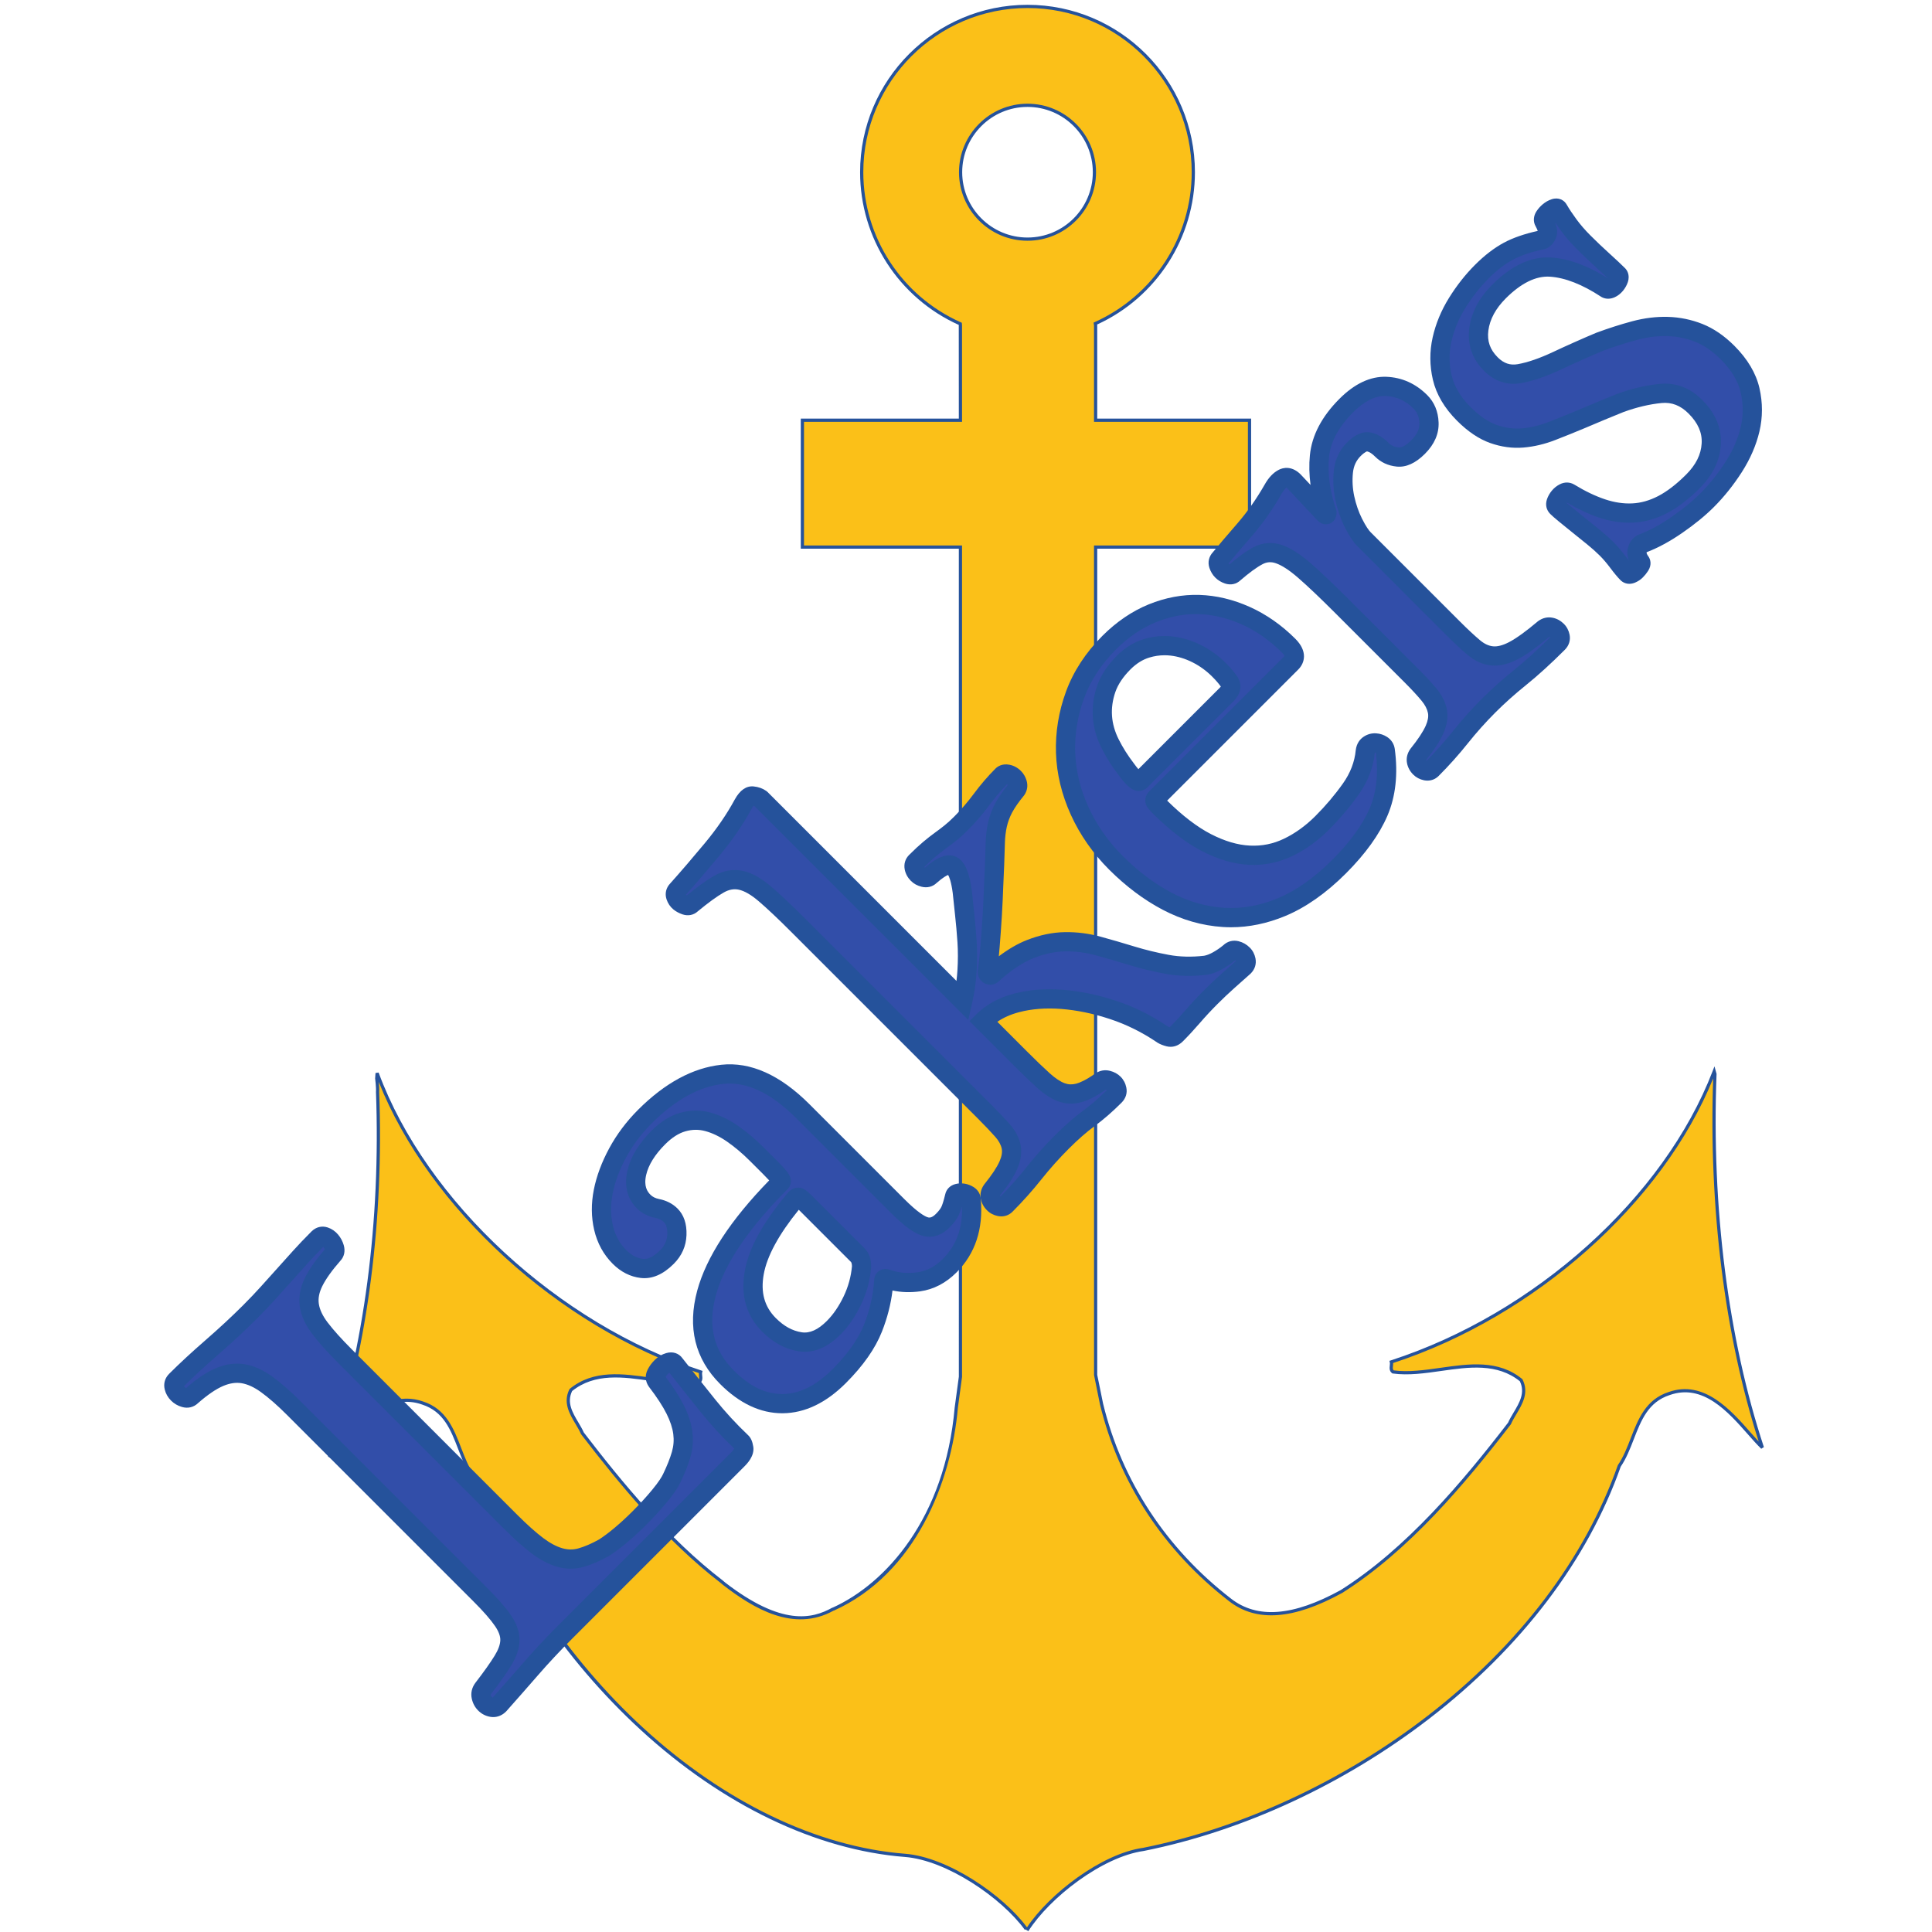
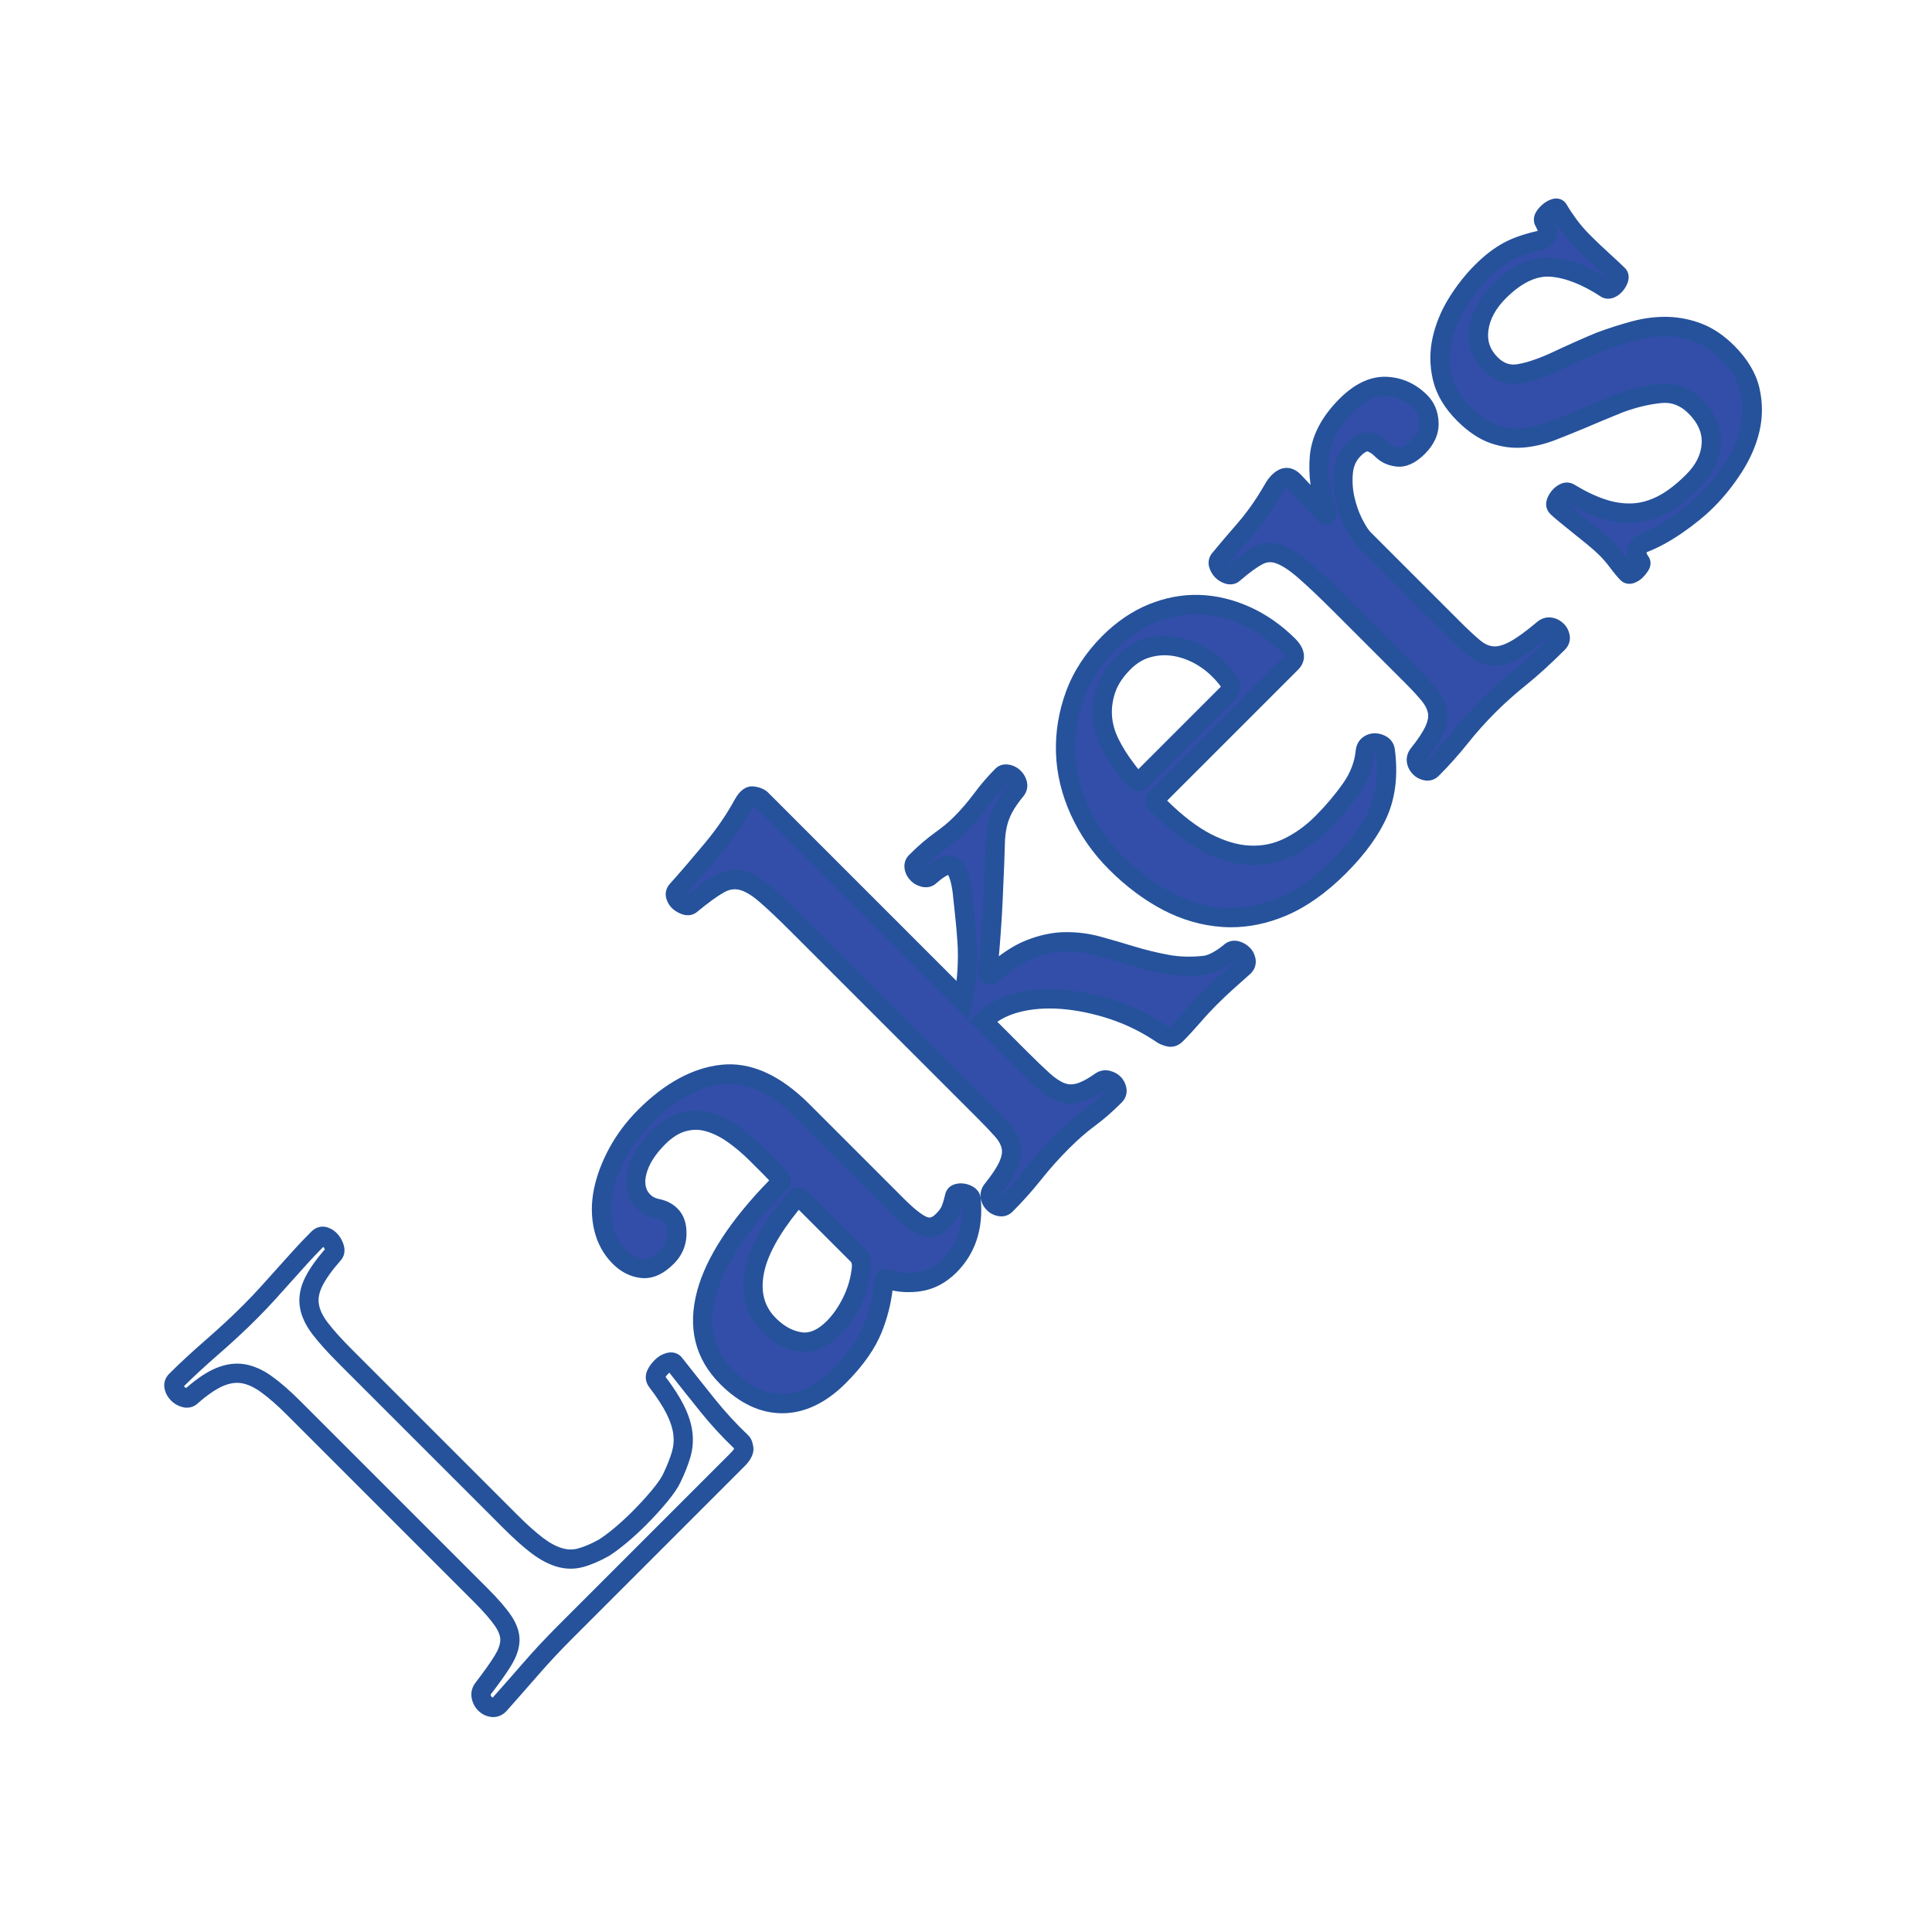
<svg xmlns="http://www.w3.org/2000/svg" width="200px" height="200px" viewBox="0 0 200 200" version="1.1">
  <title>lake-superior-st</title>
  <desc>Created with Sketch.</desc>
  <g id="lake-superior-st" stroke="none" stroke-width="1" fill="none" fill-rule="evenodd">
    <g id="lake-superior-st_BGL">
      <g id="lake-superior-st" transform="translate(17, 0)">
        <g id="g10" transform="translate(82.946, 100.046) scale(-1, 1) rotate(-180) translate(-82.946, -100.046) translate(0, 0.179)" fill-rule="nonzero">
          <g id="g12">
-             <path d="M82.44,182.085 C82.44,178.259 85.541,175.158 89.368,175.158 C93.193,175.158 96.294,178.259 96.294,182.085 C96.294,185.91 93.193,189.011 89.368,189.011 C85.541,189.011 82.44,185.91 82.44,182.085 Z M89.228,0.23 C86.776,3.616 81.014,7.511 76.68,7.847 C57.099,9.373 38.606,28.101 31.916,47.166 C30.199,49.667 30.205,53.543 26.763,54.668 C22.374,56.227 19.265,51.151 17.108,49.089 C20.918,60.535 22.578,73.622 22.086,86.884 C22.122,87.355 22,88.275 22,88.275 L22.038,88.825 C27.278,74.592 41.606,62.436 55.532,57.887 C55.445,57.544 55.702,57.112 55.358,56.855 C51.051,56.261 45.889,59.112 42.094,56.019 C41.23,54.298 42.691,52.917 43.291,51.538 C47.466,46.098 52.203,40.407 57.719,36.17 L57.962,35.963 C61.181,33.479 65.21,31.097 69.231,33.337 L69.279,33.346 C77.242,36.95 81.27,45.908 81.994,54.192 L82.424,57.377 L82.424,143.278 L66.062,143.278 L66.062,156.411 L82.424,156.411 L82.424,166.207 L82.409,166.389 C76.396,169.058 72.203,175.082 72.203,182.085 C72.203,191.564 79.888,199.249 89.368,199.249 C98.847,199.249 106.532,191.564 106.532,182.085 C106.532,175.107 102.367,169.102 96.39,166.418 L96.419,166.207 L96.419,156.411 L112.35,156.411 L112.35,143.278 L96.419,143.278 L96.419,57.593 L97.03,54.57 C98.951,46.663 103.412,39.654 110.327,34.298 C113.857,31.543 118.42,33.265 121.865,35.161 C128.668,39.465 134.351,46.183 139.261,52.555 C139.863,53.933 141.328,55.311 140.467,57.033 C136.678,60.133 131.511,57.292 127.205,57.894 C126.86,58.153 127.119,58.583 127.032,58.929 C140.807,63.397 155.071,74.966 160.456,88.996 L160.531,88.724 C160.015,75.462 161.651,61.512 165.439,50.058 C163.288,52.125 160.186,57.206 155.795,55.655 C152.35,54.537 152.35,50.661 150.627,48.164 C143.394,27.668 121.607,12.512 101.37,8.465 C97.064,7.861 91.553,3.621 89.314,0.089 L89.228,0.23 Z" id="path14" fill="#FBC018" />
-             <path d="M89.368,188.845 C85.64,188.845 82.606,185.812 82.606,182.085 C82.606,178.357 85.64,175.324 89.368,175.324 C93.095,175.324 96.128,178.357 96.128,182.085 C96.128,185.812 93.095,188.845 89.368,188.845 Z M89.368,174.992 C85.457,174.992 82.275,178.174 82.275,182.085 C82.275,185.995 85.457,189.177 89.368,189.177 C93.278,189.177 96.46,185.995 96.46,182.085 C96.46,178.174 93.278,174.992 89.368,174.992 Z M25.123,55.126 C25.667,55.126 26.231,55.033 26.819,54.824 C29.185,54.051 29.974,52.008 30.737,50.032 C31.108,49.071 31.491,48.078 32.053,47.26 L32.072,47.222 C35.397,37.747 41.777,28.209 49.576,21.052 C57.967,13.352 67.597,8.722 76.693,8.013 C81.099,7.671 86.854,3.738 89.314,0.393 C91.619,3.855 97.028,8.024 101.347,8.629 C111.57,10.674 122.024,15.521 130.774,22.277 C140.254,29.597 147.065,38.567 150.471,48.219 L150.491,48.258 C151.054,49.075 151.44,50.068 151.813,51.028 C152.579,53.002 153.372,55.043 155.743,55.813 C159.389,57.1 162.175,53.94 164.21,51.632 C164.505,51.297 164.79,50.973 165.061,50.682 C161.547,61.639 159.878,74.936 160.348,88.274 C155.116,75.391 141.908,63.625 127.215,58.814 C127.221,58.712 127.21,58.61 127.2,58.511 C127.177,58.29 127.169,58.152 127.274,58.052 C128.815,57.846 130.511,58.087 132.149,58.321 C135.081,58.739 138.114,59.172 140.572,57.161 L140.615,57.107 C141.298,55.742 140.597,54.565 139.978,53.527 C139.764,53.168 139.562,52.83 139.413,52.489 L139.393,52.454 C134.635,46.279 128.842,39.379 121.954,35.02 C116.89,32.234 113.057,31.957 110.224,34.167 C103.449,39.415 98.831,46.457 96.869,54.531 L96.256,57.56 L96.253,143.444 L112.184,143.444 L112.184,156.246 L96.253,156.246 L96.253,166.207 L96.208,166.518 L96.322,166.569 C102.423,169.309 106.366,175.399 106.366,182.085 C106.366,191.457 98.741,199.083 89.368,199.083 C79.995,199.083 72.369,191.457 72.369,182.085 C72.369,175.368 76.336,169.267 82.476,166.541 L82.566,166.501 L82.589,166.22 L82.59,156.246 L66.228,156.246 L66.228,143.444 L82.59,143.444 L82.59,57.377 L82.158,54.169 C81.491,46.535 77.775,37.01 69.347,33.195 L69.288,33.179 C65.162,30.899 61.015,33.398 57.86,35.832 L57.611,36.044 C51.951,40.391 47.129,46.265 43.16,51.437 L43.139,51.472 C42.991,51.813 42.79,52.152 42.577,52.51 C41.96,53.55 41.26,54.728 41.946,56.093 L41.989,56.147 C44.45,58.153 47.482,57.715 50.414,57.292 C52.052,57.054 53.747,56.809 55.288,57.013 C55.394,57.113 55.386,57.251 55.364,57.473 C55.353,57.571 55.343,57.671 55.348,57.773 C40.874,62.548 27.395,74.843 22.208,87.918 C22.239,87.603 22.273,87.161 22.251,86.871 C22.741,73.694 21.095,60.858 17.487,49.712 C17.76,50.004 18.047,50.328 18.344,50.664 C20.054,52.595 22.294,55.126 25.123,55.126 Z M89.454,0 L89.174,0.178 C89.179,0.185 89.184,0.194 89.189,0.202 L89.094,0.133 C86.704,3.433 81.012,7.345 76.667,7.682 C67.498,8.397 57.797,13.058 49.352,20.808 C41.404,28.1 35.159,37.435 31.767,47.091 C31.19,47.937 30.802,48.941 30.427,49.912 C29.658,51.904 28.932,53.785 26.712,54.51 C23.272,55.732 20.678,52.8 18.593,50.444 C18.105,49.893 17.645,49.372 17.223,48.969 L16.951,49.142 C20.7,60.405 22.418,73.454 21.92,86.878 C21.955,87.346 21.836,88.245 21.835,88.254 L21.833,88.27 L21.873,88.837 L22.194,88.882 C27.105,75.542 40.836,62.862 55.583,58.045 L55.73,57.997 L55.693,57.847 C55.668,57.75 55.68,57.632 55.693,57.507 C55.719,57.255 55.751,56.941 55.457,56.722 L55.423,56.696 L55.38,56.69 C53.78,56.47 52.044,56.721 50.366,56.963 C47.517,57.375 44.571,57.8 42.227,55.913 C41.649,54.723 42.266,53.685 42.862,52.68 C43.067,52.334 43.279,51.977 43.435,51.623 C47.389,46.472 52.19,40.626 57.82,36.302 L58.07,36.089 C63.927,31.57 67.069,32.322 69.15,33.482 L69.229,33.506 C74.665,35.975 80.824,42.707 81.828,54.207 L82.26,57.4 L82.258,143.113 L65.896,143.113 L65.896,156.577 L82.258,156.577 L82.252,166.278 C76.043,169.076 72.037,175.27 72.037,182.085 C72.037,191.641 79.812,199.415 89.368,199.415 C98.924,199.415 106.698,191.641 106.698,182.085 C106.698,175.31 102.727,169.135 96.571,166.318 L96.583,166.229 L96.584,156.577 L112.516,156.577 L112.516,143.113 L96.584,143.113 L96.584,57.593 L97.193,54.603 C99.135,46.609 103.712,39.631 110.428,34.429 C113.145,32.309 116.86,32.596 121.785,35.306 C128.616,39.628 134.38,46.493 139.117,52.641 C139.274,52.994 139.487,53.352 139.692,53.697 C140.291,54.7 140.909,55.737 140.334,56.927 C137.994,58.819 135.047,58.399 132.196,57.993 C130.517,57.753 128.783,57.506 127.182,57.73 L127.139,57.736 L127.105,57.762 C126.811,57.982 126.844,58.295 126.87,58.546 C126.883,58.671 126.896,58.79 126.871,58.888 L126.833,59.038 L126.98,59.086 C141.887,63.922 155.277,75.966 160.301,89.056 L160.481,89.526 L160.698,88.744 L160.697,88.718 C160.163,74.992 161.902,61.281 165.597,50.11 L165.324,49.939 C164.904,50.342 164.446,50.862 163.961,51.412 C161.879,53.774 159.288,56.713 155.85,55.499 C153.624,54.777 152.895,52.897 152.122,50.908 C151.745,49.937 151.355,48.933 150.777,48.088 C147.346,38.384 140.5,29.368 130.976,22.014 C122.187,15.228 111.684,10.358 101.403,8.302 C97.074,7.695 91.634,3.44 89.454,0 L89.454,0 Z" id="path16" fill="#25529B" />
-             <path d="M13.393,54.163 C12.376,55.18 11.45,55.99 10.614,56.596 C9.78,57.204 8.968,57.571 8.181,57.704 C7.395,57.833 6.576,57.719 5.724,57.358 C4.871,56.999 3.905,56.343 2.824,55.393 C2.628,55.197 2.39,55.138 2.114,55.22 C1.838,55.298 1.602,55.436 1.408,55.632 C1.213,55.826 1.084,56.051 1.019,56.313 C0.955,56.575 1.022,56.801 1.219,56.999 C2.267,58.046 3.509,59.197 4.945,60.445 C6.38,61.695 7.686,62.907 8.862,64.082 C9.548,64.769 10.178,65.43 10.752,66.067 C11.324,66.702 11.882,67.322 12.425,67.926 C12.968,68.53 13.518,69.143 14.076,69.764 C14.635,70.385 15.259,71.039 15.947,71.727 C16.143,71.923 16.364,71.983 16.608,71.903 C16.853,71.821 17.063,71.676 17.242,71.464 C17.419,71.253 17.549,71.009 17.629,70.735 C17.709,70.457 17.668,70.236 17.504,70.073 C16.554,68.992 15.873,68.032 15.463,67.197 C15.054,66.362 14.906,65.559 15.022,64.789 C15.136,64.018 15.505,63.223 16.128,62.404 C16.751,61.585 17.62,60.619 18.734,59.504 L35.841,42.397 C36.891,41.348 37.817,40.519 38.619,39.913 C39.423,39.307 40.191,38.898 40.93,38.685 C41.667,38.471 42.397,38.463 43.116,38.659 C43.836,38.857 44.64,39.199 45.525,39.693 C46.083,40.051 46.672,40.493 47.295,41.019 C47.917,41.542 48.54,42.115 49.163,42.738 C49.95,43.524 50.654,44.295 51.277,45.049 C51.9,45.801 52.324,46.424 52.554,46.917 C52.98,47.801 53.299,48.611 53.513,49.348 C53.726,50.086 53.782,50.831 53.685,51.584 C53.586,52.338 53.324,53.141 52.898,53.993 C52.474,54.845 51.834,55.829 50.981,56.943 C50.817,57.173 50.8,57.418 50.933,57.68 C51.062,57.941 51.243,58.188 51.473,58.418 C51.701,58.647 51.957,58.802 52.235,58.882 C52.512,58.966 52.719,58.909 52.849,58.711 C54.063,57.171 55.198,55.738 56.264,54.413 C57.33,53.085 58.5,51.815 59.775,50.606 C59.874,50.508 59.946,50.302 59.996,49.994 C60.045,49.68 59.823,49.279 59.333,48.788 L41.501,30.957 C40.226,29.682 39.04,28.414 37.945,27.152 C36.848,25.89 35.76,24.653 34.68,23.439 C34.45,23.209 34.196,23.12 33.918,23.169 C33.641,23.218 33.403,23.341 33.206,23.539 C33.01,23.735 32.879,23.98 32.812,24.275 C32.747,24.568 32.812,24.847 33.008,25.111 C33.894,26.257 34.574,27.215 35.049,27.987 C35.524,28.755 35.769,29.46 35.787,30.099 C35.802,30.739 35.564,31.418 35.072,32.138 C34.582,32.86 33.795,33.763 32.712,34.844 L13.442,54.115 L13.393,54.163" id="path18" fill="#324EA9" />
            <path d="M2.385,56.178 C2.386,56.178 2.387,56.178 2.388,56.177 C2.387,56.178 2.386,56.178 2.385,56.178 Z M14.093,54.871 L14.138,54.827 L33.416,35.548 C34.552,34.413 35.364,33.48 35.895,32.698 C36.503,31.808 36.802,30.925 36.782,30.075 C36.76,29.256 36.462,28.378 35.895,27.463 C35.401,26.66 34.714,25.691 33.796,24.503 C33.786,24.489 33.781,24.474 33.781,24.474 C33.816,24.35 33.871,24.282 33.909,24.243 C33.939,24.213 33.969,24.192 34.002,24.176 C35.025,25.324 36.105,26.553 37.194,27.805 C38.292,29.071 39.505,30.368 40.797,31.66 L58.629,49.492 C58.861,49.724 58.957,49.87 58.995,49.938 C58.991,49.956 58.987,49.972 58.984,49.985 C57.737,51.174 56.557,52.458 55.488,53.79 C54.404,55.137 53.276,56.562 52.29,57.813 C52.251,57.784 52.214,57.752 52.177,57.715 C52.067,57.605 51.975,57.491 51.902,57.376 C52.727,56.284 53.362,55.296 53.789,54.437 C54.262,53.49 54.559,52.573 54.672,51.713 C54.787,50.822 54.719,49.934 54.47,49.072 C54.241,48.284 53.898,47.414 53.451,46.485 C53.186,45.917 52.724,45.236 52.043,44.414 C51.401,43.637 50.669,42.836 49.867,42.034 C49.231,41.399 48.582,40.801 47.936,40.258 C47.281,39.705 46.651,39.232 46.064,38.855 L46.01,38.823 C45.066,38.298 44.181,37.919 43.379,37.699 C42.479,37.454 41.563,37.464 40.652,37.73 C39.804,37.974 38.917,38.442 38.019,39.119 C37.188,39.747 36.219,40.613 35.137,41.693 L18.03,58.8 C16.87,59.962 15.989,60.943 15.336,61.801 C14.612,62.752 14.175,63.708 14.037,64.644 C13.892,65.609 14.071,66.616 14.569,67.635 C14.999,68.509 15.691,69.5 16.628,70.582 C16.589,70.673 16.54,70.752 16.479,70.825 C16.475,70.83 16.471,70.834 16.467,70.839 C15.857,70.223 15.302,69.639 14.816,69.098 L11.491,65.4 C10.912,64.758 10.264,64.078 9.566,63.379 C8.388,62.201 7.053,60.961 5.599,59.695 C4.253,58.524 3.058,57.423 2.044,56.416 C2.063,56.389 2.085,56.363 2.111,56.336 C2.157,56.289 2.207,56.253 2.263,56.225 C3.398,57.211 4.405,57.882 5.337,58.275 C6.357,58.708 7.37,58.846 8.343,58.686 C9.288,58.526 10.248,58.094 11.2,57.4 C12.075,56.766 13.048,55.915 14.093,54.871 Z M34.064,22.161 C33.958,22.161 33.851,22.17 33.743,22.189 C33.264,22.274 32.846,22.491 32.502,22.836 C32.172,23.165 31.949,23.576 31.841,24.057 C31.712,24.638 31.84,25.207 32.209,25.704 C33.083,26.836 33.749,27.775 34.201,28.509 C34.581,29.122 34.779,29.666 34.792,30.125 C34.802,30.547 34.62,31.036 34.25,31.577 C33.795,32.247 33.041,33.109 32.008,34.14 L12.689,53.46 C11.717,54.431 10.823,55.215 10.03,55.79 C9.327,56.302 8.65,56.615 8.016,56.723 C7.416,56.822 6.791,56.729 6.112,56.442 C5.368,56.128 4.49,55.529 3.5,54.662 C3.049,54.228 2.443,54.084 1.831,54.266 C1.4,54.388 1.016,54.613 0.701,54.931 C0.379,55.252 0.16,55.638 0.053,56.075 C-0.095,56.681 0.07,57.258 0.516,57.703 C1.587,58.774 2.858,59.95 4.292,61.196 C5.711,62.433 7.012,63.641 8.158,64.786 C8.832,65.461 9.456,66.116 10.012,66.733 L13.336,70.43 C13.894,71.05 14.536,71.723 15.244,72.431 C15.707,72.894 16.317,73.047 16.919,72.848 C17.341,72.708 17.704,72.459 18.001,72.108 C18.271,71.786 18.466,71.42 18.584,71.014 C18.761,70.402 18.634,69.816 18.236,69.398 C17.357,68.396 16.725,67.508 16.356,66.758 C16.035,66.102 15.921,65.506 16.006,64.937 C16.095,64.336 16.402,63.687 16.92,63.007 C17.51,62.231 18.357,61.29 19.438,60.208 L36.544,43.101 C37.561,42.086 38.461,41.28 39.219,40.707 C39.921,40.178 40.589,39.819 41.206,39.642 C41.769,39.478 42.308,39.471 42.854,39.619 C43.493,39.795 44.22,40.107 45.014,40.547 C45.521,40.875 46.072,41.29 46.653,41.78 C47.257,42.288 47.864,42.847 48.459,43.442 C49.217,44.199 49.906,44.953 50.509,45.683 C51.212,46.53 51.518,47.05 51.652,47.337 C52.057,48.179 52.36,48.945 52.558,49.626 C52.732,50.231 52.778,50.83 52.698,51.456 C52.614,52.095 52.382,52.799 52.008,53.548 C51.614,54.34 51.003,55.278 50.19,56.338 L50.17,56.366 C49.792,56.897 49.746,57.54 50.045,58.13 C50.219,58.48 50.463,58.816 50.769,59.121 C51.116,59.469 51.516,59.711 51.958,59.838 C52.627,60.039 53.274,59.835 53.651,59.301 C54.68,57.996 55.886,56.471 57.04,55.037 C58.08,53.741 59.23,52.494 60.46,51.328 C60.736,51.057 60.891,50.698 60.979,50.151 C61.131,49.179 60.307,48.355 60.036,48.085 L42.204,30.253 C40.945,28.993 39.765,27.731 38.697,26.5 C37.586,25.222 36.485,23.97 35.424,22.777 L35.384,22.734 C35.007,22.359 34.548,22.161 34.064,22.161 L34.064,22.161 Z" id="path20" fill="#25529B" />
            <path d="M66.434,75.341 C66.073,75.702 65.836,75.906 65.721,75.956 C65.607,76.004 65.485,75.964 65.354,75.833 C62.896,72.917 61.472,70.364 61.08,68.167 C60.688,65.972 61.199,64.17 62.609,62.76 C63.592,61.776 64.667,61.193 65.83,61.012 C66.993,60.832 68.148,61.313 69.294,62.46 C70.046,63.212 70.693,64.155 71.233,65.284 C71.774,66.415 72.09,67.587 72.191,68.8 C72.189,69.324 72.058,69.718 71.796,69.98 L66.434,75.341 Z M75.918,75.073 C77.066,73.925 77.976,73.227 78.647,72.982 C79.321,72.735 79.968,72.924 80.591,73.547 C80.95,73.906 81.203,74.242 81.352,74.554 C81.499,74.866 81.654,75.365 81.819,76.054 C81.851,76.217 81.957,76.324 82.138,76.371 C82.317,76.421 82.507,76.43 82.703,76.396 C82.899,76.364 83.088,76.291 83.269,76.177 C83.446,76.063 83.537,75.909 83.536,75.711 C83.789,72.902 83.048,70.63 81.311,68.893 C80.361,67.942 79.295,67.387 78.116,67.22 C76.936,67.057 75.839,67.155 74.821,67.516 C74.593,67.615 74.479,67.532 74.479,67.27 C74.38,65.665 74.011,64.049 73.371,62.427 C72.732,60.805 71.561,59.143 69.857,57.438 C67.989,55.57 66.048,54.626 64.034,54.609 C62.02,54.592 60.098,55.497 58.265,57.33 C55.908,59.685 55.2,62.592 56.138,66.051 C57.076,69.508 59.646,73.337 63.845,77.536 C63.91,77.601 63.877,77.735 63.746,77.931 C63.615,78.127 63.254,78.52 62.665,79.111 L61.336,80.438 C60.516,81.259 59.679,81.962 58.828,82.555 C57.975,83.144 57.122,83.555 56.27,83.784 C55.417,84.014 54.558,84.005 53.688,83.76 C52.819,83.514 51.977,82.982 51.157,82.163 C49.943,80.949 49.198,79.729 48.919,78.502 C48.64,77.273 48.877,76.281 49.632,75.528 C49.991,75.167 50.459,74.93 51.031,74.815 C51.603,74.701 52.071,74.463 52.432,74.104 C52.89,73.646 53.103,72.973 53.071,72.09 C53.038,71.207 52.696,70.437 52.042,69.783 C51.159,68.9 50.292,68.508 49.441,68.609 C48.589,68.707 47.818,69.102 47.13,69.792 C46.31,70.611 45.76,71.619 45.479,72.816 C45.2,74.011 45.19,75.264 45.451,76.575 C45.712,77.885 46.21,79.219 46.946,80.578 C47.682,81.938 48.623,83.189 49.769,84.335 C52.387,86.953 55.055,88.408 57.773,88.7 C60.491,88.993 63.26,87.729 66.082,84.909 L75.918,75.073 L75.918,75.073 Z" id="path22" fill="#324EA9" />
            <path d="M65.689,74.678 C63.616,72.124 62.396,69.877 62.06,67.993 C61.726,66.122 62.136,64.641 63.313,63.464 C64.151,62.625 65.024,62.145 65.983,61.996 C66.821,61.866 67.674,62.247 68.59,63.163 C69.258,63.832 69.845,64.69 70.335,65.713 C70.811,66.708 71.1,67.758 71.195,68.837 C71.189,69.09 71.137,69.231 71.092,69.276 L65.729,74.638 C65.716,74.651 65.702,74.665 65.689,74.678 L65.689,74.678 Z M66.312,59.98 C66.102,59.98 65.89,59.996 65.677,60.029 C64.305,60.242 63.036,60.924 61.905,62.057 C60.257,63.705 59.65,65.819 60.1,68.342 C60.527,70.734 61.997,73.395 64.592,76.475 L64.65,76.538 C65.069,76.955 65.613,77.082 66.106,76.874 C66.335,76.774 66.579,76.604 67.138,76.045 L72.5,70.684 C72.953,70.232 73.184,69.598 73.186,68.803 L73.186,68.761 L73.183,68.718 C73.072,67.381 72.718,66.081 72.13,64.854 C71.544,63.627 70.826,62.585 69.998,61.756 C68.817,60.575 67.58,59.98 66.312,59.98 L66.312,59.98 Z M63.144,78.243 C63.142,78.241 63.14,78.24 63.139,78.238 C63.14,78.239 63.142,78.242 63.144,78.243 Z M82.408,75.414 C82.407,75.413 82.404,75.413 82.402,75.412 C82.404,75.413 82.406,75.413 82.408,75.414 Z M55.031,84.945 C55.534,84.945 56.034,84.878 56.529,84.745 C57.485,84.488 58.448,84.026 59.393,83.374 C60.3,82.743 61.189,81.993 62.04,81.142 L63.368,79.816 C64.211,78.97 64.45,78.669 64.573,78.485 C65.179,77.579 64.707,76.991 64.548,76.832 C60.492,72.776 57.985,69.061 57.098,65.791 C56.253,62.673 56.865,60.137 58.968,58.034 C60.603,56.399 62.242,55.604 63.977,55.604 C63.994,55.604 64.01,55.604 64.026,55.604 C65.759,55.619 67.484,56.473 69.153,58.142 C70.752,59.74 71.859,61.305 72.445,62.792 C73.04,64.299 73.389,65.817 73.484,67.306 C73.497,67.925 73.825,68.234 74.022,68.363 C74.217,68.492 74.624,68.67 75.177,68.446 C76.044,68.144 76.961,68.065 77.98,68.206 C78.949,68.343 79.809,68.798 80.607,69.597 C82.019,71.008 82.667,72.793 82.582,75.042 C82.471,74.661 82.362,74.362 82.251,74.127 C82.05,73.706 81.737,73.286 81.294,72.843 C80.091,71.64 78.905,71.828 78.305,72.047 C77.489,72.346 76.478,73.105 75.214,74.369 L65.378,84.205 C62.793,86.788 60.271,87.966 57.879,87.71 C55.406,87.444 52.914,86.072 50.473,83.631 C49.399,82.557 48.507,81.37 47.821,80.105 C47.136,78.839 46.667,77.586 46.428,76.381 C46.196,75.216 46.203,74.093 46.448,73.042 C46.688,72.022 47.141,71.188 47.833,70.496 C48.365,69.964 48.928,69.67 49.555,69.597 C50.086,69.532 50.685,69.834 51.338,70.487 C51.811,70.96 52.053,71.497 52.076,72.127 C52.098,72.719 51.981,73.147 51.728,73.4 C51.508,73.619 51.216,73.763 50.836,73.839 C50.065,73.994 49.423,74.326 48.926,74.826 C48.235,75.515 47.501,76.754 47.948,78.722 C48.269,80.131 49.112,81.525 50.454,82.867 C51.391,83.804 52.389,84.427 53.417,84.717 C53.955,84.869 54.495,84.945 55.031,84.945 L55.031,84.945 Z M63.978,53.613 C61.719,53.613 59.561,54.627 57.561,56.627 C54.945,59.24 54.143,62.499 55.177,66.311 C56.117,69.775 58.622,73.61 62.626,77.719 C62.481,77.876 62.27,78.098 61.96,78.409 L60.633,79.733 C59.865,80.502 59.066,81.176 58.26,81.737 C57.505,82.259 56.747,82.625 56.011,82.823 C55.331,83.006 54.659,82.999 53.958,82.801 C53.261,82.605 52.556,82.153 51.861,81.459 C50.789,80.387 50.126,79.317 49.89,78.281 C49.623,77.109 50.016,76.551 50.335,76.233 C50.555,76.011 50.846,75.868 51.228,75.79 C51.991,75.638 52.633,75.308 53.134,74.809 C53.796,74.148 54.108,73.221 54.065,72.054 C54.023,70.913 53.579,69.913 52.745,69.079 C51.641,67.974 50.489,67.483 49.324,67.62 C48.25,67.745 47.274,68.239 46.425,69.089 C45.477,70.037 44.832,71.215 44.51,72.588 C44.199,73.918 44.188,75.324 44.475,76.769 C44.754,78.17 45.291,79.612 46.071,81.052 C46.848,82.487 47.855,83.828 49.065,85.039 C51.836,87.809 54.73,89.374 57.666,89.689 C60.687,90.016 63.754,88.643 66.786,85.613 L76.622,75.777 C77.985,74.413 78.69,74.026 78.989,73.917 C79.133,73.864 79.402,73.766 79.887,74.251 C80.23,74.594 80.384,74.838 80.452,74.982 C80.531,75.146 80.663,75.504 80.848,76.273 C80.961,76.796 81.346,77.191 81.883,77.334 C82.198,77.421 82.534,77.435 82.873,77.377 C83.194,77.324 83.509,77.203 83.8,77.019 C84.254,76.726 84.515,76.273 84.531,75.763 C84.8,72.676 83.953,70.128 82.015,68.189 C80.916,67.089 79.651,66.432 78.256,66.235 C77.258,66.097 76.298,66.126 75.392,66.322 C75.222,64.905 74.855,63.475 74.297,62.062 C73.611,60.32 72.354,58.527 70.561,56.734 C68.509,54.682 66.316,53.633 64.043,53.614 C64.021,53.614 64,53.613 63.978,53.613 L63.978,53.613 Z" id="path24" fill="#25529B" />
            <path d="M111.77,99.841 C111.213,99.347 110.648,98.846 110.079,98.337 C109.507,97.826 108.927,97.277 108.336,96.686 C107.68,96.03 107.057,95.362 106.465,94.674 C105.871,93.989 105.297,93.367 104.741,92.812 C104.511,92.582 104.265,92.5 104.002,92.565 C103.742,92.632 103.527,92.714 103.363,92.812 C101.722,93.929 100.001,94.782 98.197,95.373 C96.394,95.965 94.64,96.328 92.934,96.46 C91.227,96.592 89.662,96.47 88.236,96.093 C86.809,95.718 85.655,95.088 84.771,94.203 L88.609,90.365 C89.561,89.412 90.365,88.64 91.022,88.05 C91.678,87.46 92.292,87.058 92.867,86.845 C93.439,86.63 94.04,86.606 94.663,86.77 C95.284,86.932 96.039,87.324 96.925,87.948 C97.153,88.111 97.398,88.161 97.66,88.095 C97.924,88.029 98.137,87.912 98.301,87.749 C98.464,87.585 98.572,87.38 98.62,87.135 C98.671,86.89 98.597,86.667 98.401,86.472 C97.483,85.553 96.588,84.776 95.719,84.139 C94.851,83.503 93.925,82.694 92.946,81.714 C91.9,80.668 90.928,79.58 90.028,78.448 C89.129,77.317 88.156,76.226 87.109,75.179 C86.945,75.015 86.738,74.957 86.493,75.006 C86.247,75.056 86.043,75.162 85.879,75.326 C85.683,75.521 85.561,75.742 85.51,75.989 C85.462,76.233 85.519,76.473 85.683,76.703 C86.502,77.718 87.068,78.576 87.38,79.281 C87.692,79.984 87.79,80.625 87.674,81.199 C87.559,81.771 87.266,82.329 86.79,82.869 C86.315,83.409 85.702,84.056 84.948,84.81 L65.64,104.117 C64.232,105.527 63.078,106.614 62.175,107.384 C61.276,108.154 60.449,108.62 59.696,108.783 C58.943,108.947 58.187,108.816 57.435,108.39 C56.682,107.964 55.731,107.276 54.585,106.326 C54.42,106.162 54.217,106.121 53.971,106.201 C53.726,106.283 53.514,106.397 53.336,106.542 C53.156,106.69 53.027,106.886 52.945,107.13 C52.864,107.375 52.922,107.596 53.118,107.791 C54.233,109.037 55.435,110.437 56.728,111.992 C58.021,113.547 59.093,115.11 59.94,116.679 C60.267,117.269 60.594,117.544 60.921,117.512 C61.248,117.48 61.527,117.381 61.757,117.217 L82.665,96.309 C82.895,97.325 83.042,98.356 83.107,99.404 C83.173,100.451 83.173,101.468 83.108,102.451 C83.042,103.433 82.96,104.367 82.861,105.252 C82.764,106.138 82.682,106.908 82.618,107.563 C82.42,109.07 82.093,109.97 81.633,110.266 C81.175,110.562 80.388,110.217 79.275,109.232 C79.111,109.069 78.898,109.019 78.638,109.084 C78.375,109.149 78.164,109.263 78.002,109.427 C77.806,109.623 77.684,109.842 77.635,110.087 C77.587,110.331 77.645,110.536 77.809,110.7 C78.333,111.224 78.799,111.657 79.211,112.002 C79.62,112.345 80.006,112.648 80.367,112.909 C80.728,113.169 81.073,113.432 81.4,113.694 C81.729,113.956 82.09,114.283 82.483,114.677 C83.236,115.429 83.947,116.258 84.619,117.16 C85.288,118.063 86,118.891 86.755,119.646 C86.885,119.775 87.073,119.817 87.317,119.769 C87.562,119.719 87.782,119.599 87.978,119.404 C88.142,119.241 88.255,119.044 88.319,118.817 C88.384,118.587 88.352,118.376 88.22,118.179 C87.63,117.458 87.187,116.818 86.892,116.263 C86.598,115.706 86.386,115.131 86.254,114.541 C86.123,113.952 86.05,113.338 86.033,112.697 C86.016,112.058 85.993,111.298 85.959,110.413 C85.927,109.856 85.894,109.103 85.86,108.153 C85.83,107.201 85.779,106.186 85.714,105.104 C85.649,104.023 85.575,102.982 85.493,101.982 C85.411,100.984 85.322,100.14 85.223,99.452 C85.189,99.222 85.24,99.075 85.37,99.009 C85.501,98.944 85.617,98.96 85.715,99.058 C87.091,100.303 88.401,101.172 89.646,101.662 C90.892,102.154 92.097,102.408 93.26,102.423 C94.424,102.438 95.57,102.293 96.701,101.98 C97.832,101.67 98.987,101.334 100.166,100.973 C101.346,100.612 102.56,100.317 103.805,100.087 C105.05,99.857 106.378,99.824 107.787,99.988 C108.18,100.052 108.598,100.209 109.039,100.454 C109.482,100.7 109.902,100.987 110.295,101.315 C110.491,101.511 110.72,101.576 110.983,101.511 C111.244,101.445 111.474,101.315 111.67,101.118 C111.835,100.954 111.941,100.749 111.99,100.504 C112.039,100.257 111.966,100.036 111.77,99.841" id="path26" fill="#324EA9" />
            <path d="M97.644,86.944 C97.644,86.94 97.645,86.937 97.646,86.933 C97.645,86.937 97.644,86.94 97.644,86.944 Z M86.503,76.135 C86.514,76.111 86.534,76.081 86.567,76.046 C87.519,77.009 88.421,78.025 89.249,79.067 C90.167,80.222 91.174,81.35 92.242,82.418 C93.254,83.429 94.226,84.279 95.132,84.942 C95.922,85.522 96.746,86.233 97.581,87.059 C97.554,87.081 97.517,87.099 97.471,87.115 C96.484,86.425 95.652,85.999 94.915,85.807 C94.091,85.59 93.284,85.626 92.518,85.913 C91.824,86.17 91.116,86.627 90.357,87.309 C89.687,87.912 88.862,88.703 87.905,89.661 L83.364,94.203 L84.067,94.907 C85.074,95.915 86.392,96.637 87.983,97.056 C89.507,97.458 91.199,97.592 93.01,97.453 C94.787,97.315 96.636,96.933 98.508,96.318 C100.38,95.705 102.191,94.809 103.891,93.657 C103.926,93.638 103.99,93.608 104.094,93.574 C104.612,94.094 105.15,94.678 105.713,95.326 C106.306,96.015 106.935,96.692 107.632,97.389 C108.229,97.987 108.83,98.555 109.416,99.079 C109.928,99.538 110.439,99.99 110.942,100.437 C110.916,100.46 110.891,100.479 110.865,100.494 C110.446,100.152 109.995,99.846 109.522,99.583 C108.978,99.281 108.447,99.086 107.946,99.005 L107.903,99 C106.402,98.824 104.963,98.861 103.624,99.109 C102.342,99.345 101.081,99.652 99.875,100.021 C98.702,100.38 97.546,100.716 96.437,101.02 C95.409,101.305 94.344,101.443 93.274,101.428 C92.235,101.414 91.138,101.181 90.011,100.736 C88.889,100.294 87.672,99.485 86.396,98.332 C85.995,97.949 85.435,97.867 84.928,98.117 C84.722,98.222 84.095,98.623 84.238,99.596 C84.332,100.249 84.421,101.08 84.501,102.063 C84.583,103.069 84.657,104.113 84.72,105.164 C84.79,106.322 84.837,107.31 84.865,108.185 C84.9,109.166 84.933,109.912 84.965,110.47 C84.998,111.332 85.021,112.088 85.038,112.724 C85.057,113.428 85.139,114.112 85.282,114.757 C85.435,115.439 85.681,116.101 86.012,116.728 C86.317,117.301 86.755,117.945 87.318,118.646 C87.304,118.669 87.29,118.685 87.278,118.696 C87.267,118.707 87.256,118.717 87.246,118.726 C86.605,118.065 85.991,117.34 85.418,116.567 C84.717,115.625 83.967,114.753 83.187,113.973 C82.772,113.557 82.379,113.201 82.021,112.916 C81.687,112.648 81.326,112.374 80.949,112.102 C80.608,111.855 80.239,111.565 79.852,111.24 C79.51,110.954 79.116,110.592 78.678,110.16 C78.686,110.151 78.696,110.141 78.706,110.13 C78.718,110.118 78.734,110.107 78.751,110.097 C79.442,110.7 80.94,111.9 82.174,111.102 C82.917,110.623 83.358,109.571 83.605,107.693 C83.672,107.008 83.754,106.242 83.851,105.361 C83.949,104.476 84.034,103.519 84.101,102.518 C84.169,101.492 84.168,100.423 84.1,99.341 C84.032,98.242 83.876,97.147 83.636,96.089 L83.237,94.329 L61.129,116.438 C61.091,116.458 61.048,116.476 61,116.489 C60.954,116.432 60.89,116.34 60.81,116.196 C59.944,114.591 58.826,112.96 57.494,111.356 C56.21,109.813 55.066,108.479 54.001,107.285 C54.032,107.263 54.068,107.241 54.106,107.221 C55.236,108.149 56.165,108.816 56.944,109.257 C57.914,109.805 58.911,109.973 59.908,109.756 C60.834,109.555 61.787,109.026 62.822,108.14 C63.745,107.354 64.93,106.236 66.345,104.82 L85.652,85.514 C86.418,84.747 87.052,84.079 87.538,83.527 C88.125,82.859 88.499,82.142 88.65,81.396 C88.807,80.617 88.686,79.771 88.289,78.877 C87.948,78.105 87.363,77.207 86.503,76.135 L86.503,76.135 Z M86.659,73.994 C86.541,73.993 86.42,74.006 86.297,74.03 C85.856,74.119 85.478,74.318 85.174,74.623 C84.842,74.954 84.626,75.347 84.535,75.788 C84.432,76.313 84.549,76.826 84.871,77.28 L84.908,77.328 C85.672,78.275 86.197,79.067 86.469,79.683 C86.696,80.193 86.773,80.636 86.699,81.002 C86.618,81.402 86.397,81.809 86.043,82.212 C85.585,82.732 84.98,83.37 84.244,84.107 L64.936,103.413 C63.559,104.792 62.413,105.873 61.529,106.627 C60.76,107.285 60.073,107.683 59.485,107.811 C58.973,107.922 58.462,107.828 57.925,107.524 C57.23,107.13 56.329,106.477 55.247,105.582 C54.819,105.184 54.244,105.064 53.662,105.255 C53.301,105.375 52.982,105.547 52.709,105.769 C52.379,106.042 52.143,106.391 52.002,106.813 C51.803,107.409 51.945,108.011 52.392,108.472 C53.476,109.683 54.645,111.043 55.963,112.628 C57.211,114.131 58.255,115.653 59.064,117.152 C59.605,118.126 60.261,118.578 61.018,118.502 C61.518,118.453 61.961,118.294 62.333,118.029 L62.461,117.921 L82.013,98.369 C82.057,98.733 82.09,99.098 82.113,99.465 C82.176,100.464 82.177,101.446 82.115,102.385 C82.049,103.356 81.968,104.284 81.872,105.142 C81.774,106.033 81.692,106.807 81.627,107.466 C81.471,108.658 81.26,109.152 81.15,109.34 C80.978,109.273 80.606,109.078 79.951,108.502 C79.544,108.113 78.98,107.973 78.397,108.119 C77.958,108.227 77.586,108.431 77.294,108.726 C76.963,109.059 76.748,109.451 76.659,109.89 C76.546,110.468 76.705,111.002 77.105,111.403 C77.659,111.958 78.14,112.403 78.573,112.766 C78.995,113.121 79.404,113.441 79.784,113.716 C80.134,113.968 80.468,114.222 80.778,114.47 C81.08,114.711 81.416,115.017 81.78,115.38 C82.491,116.092 83.178,116.891 83.82,117.754 C84.512,118.688 85.264,119.562 86.051,120.349 C86.265,120.563 86.738,120.896 87.507,120.746 C87.955,120.656 88.348,120.441 88.682,120.108 C88.963,119.83 89.164,119.486 89.277,119.089 C89.422,118.575 89.344,118.07 89.05,117.628 L88.99,117.547 C88.447,116.885 88.037,116.295 87.772,115.796 C87.523,115.326 87.339,114.83 87.224,114.323 C87.11,113.805 87.044,113.248 87.028,112.671 C87.011,112.029 86.988,111.264 86.953,110.374 C86.921,109.812 86.889,109.08 86.855,108.117 C86.826,107.228 86.778,106.222 86.708,105.045 C86.643,103.979 86.568,102.921 86.485,101.901 C86.456,101.552 86.427,101.224 86.397,100.917 C87.385,101.662 88.351,102.222 89.281,102.588 C90.632,103.122 91.967,103.401 93.247,103.418 C94.507,103.437 95.759,103.274 96.967,102.939 C98.091,102.631 99.267,102.289 100.457,101.924 C101.591,101.578 102.778,101.289 103.986,101.066 C105.123,100.856 106.354,100.825 107.647,100.974 C107.915,101.02 108.221,101.138 108.556,101.324 C108.935,101.535 109.296,101.78 109.629,102.057 C110.069,102.473 110.631,102.624 111.221,102.478 C111.668,102.364 112.054,102.143 112.375,101.82 C112.677,101.522 112.877,101.144 112.966,100.701 C113.079,100.119 112.904,99.566 112.473,99.136 L112.316,98.994 C111.797,98.534 111.272,98.068 110.743,97.595 C110.183,97.095 109.61,96.553 109.04,95.982 C108.378,95.32 107.783,94.68 107.219,94.025 C106.587,93.296 106.007,92.67 105.445,92.108 C104.967,91.63 104.368,91.448 103.764,91.599 C103.403,91.691 103.1,91.811 102.855,91.956 L102.804,91.989 C101.249,93.047 99.595,93.867 97.887,94.427 C96.167,94.993 94.474,95.342 92.857,95.468 C91.269,95.589 89.8,95.477 88.49,95.131 C87.627,94.904 86.876,94.571 86.245,94.137 L89.313,91.068 C90.245,90.135 91.044,89.368 91.688,88.789 C92.248,88.286 92.762,87.945 93.213,87.778 C93.594,87.636 93.985,87.621 94.41,87.732 C94.759,87.824 95.377,88.076 96.352,88.762 C96.815,89.093 97.353,89.199 97.901,89.061 C98.339,88.952 98.709,88.747 99.004,88.453 C99.307,88.149 99.512,87.76 99.597,87.325 C99.714,86.76 99.54,86.203 99.105,85.768 C98.159,84.821 97.217,84.003 96.308,83.336 C95.484,82.732 94.59,81.95 93.65,81.01 C92.635,79.996 91.679,78.925 90.808,77.829 C89.886,76.669 88.878,75.541 87.812,74.475 C87.495,74.159 87.094,73.994 86.659,73.994 L86.659,73.994 Z" id="path28" fill="#25529B" />
            <path d="M109.981,128.019 C110.439,128.477 110.537,128.901 110.274,129.296 C110.01,129.689 109.651,130.115 109.191,130.573 C108.503,131.263 107.733,131.818 106.882,132.246 C106.03,132.673 105.163,132.935 104.278,133.036 C103.395,133.136 102.528,133.054 101.678,132.793 C100.828,132.534 100.043,132.044 99.325,131.326 C98.443,130.444 97.839,129.529 97.513,128.58 C97.187,127.63 97.056,126.681 97.123,125.734 C97.19,124.785 97.452,123.851 97.914,122.934 C98.372,122.017 98.932,121.133 99.586,120.282 C99.917,119.822 100.21,119.478 100.473,119.248 C100.734,119.019 100.928,118.966 101.055,119.092 L109.981,128.019 Z M102.695,117.312 C102.541,117.158 102.511,117.015 102.611,116.883 C102.71,116.755 102.841,116.607 103.004,116.444 C104.709,114.741 106.339,113.486 107.895,112.684 C109.452,111.882 110.934,111.447 112.344,111.382 C113.753,111.316 115.087,111.586 116.349,112.192 C117.612,112.798 118.782,113.642 119.863,114.724 C120.977,115.838 121.969,117.01 122.838,118.238 C123.705,119.466 124.206,120.769 124.335,122.145 C124.37,122.44 124.491,122.662 124.704,122.81 C124.915,122.957 125.147,123.022 125.392,123.005 C125.638,122.989 125.86,122.914 126.057,122.784 C126.253,122.653 126.367,122.473 126.4,122.243 C126.726,119.819 126.497,117.692 125.71,115.857 C124.922,114.022 123.562,112.14 121.63,110.206 C119.663,108.24 117.671,106.839 115.656,106.004 C113.64,105.167 111.635,104.815 109.635,104.944 C107.636,105.074 105.702,105.631 103.833,106.612 C101.963,107.595 100.196,108.921 98.523,110.592 C96.917,112.198 95.664,113.991 94.763,115.973 C93.861,117.955 93.377,119.963 93.31,121.991 C93.243,124.022 93.569,126.021 94.289,127.983 C95.009,129.949 96.187,131.749 97.823,133.384 C99.198,134.759 100.688,135.774 102.29,136.428 C103.895,137.08 105.508,137.383 107.13,137.333 C108.75,137.282 110.363,136.897 111.969,136.175 C113.576,135.453 115.051,134.421 116.394,133.077 C117.082,132.389 117.181,131.798 116.69,131.308 L102.695,117.312 L102.695,117.312 Z" id="path30" fill="#324EA9" />
            <path d="M103.556,132.081 C103.02,132.081 102.49,132.001 101.97,131.841 C101.28,131.631 100.628,131.221 100.029,130.622 C99.258,129.851 98.728,129.055 98.454,128.257 C98.173,127.435 98.059,126.609 98.115,125.804 C98.173,124.989 98.405,124.173 98.803,123.381 C99.226,122.535 99.755,121.697 100.376,120.888 C100.55,120.646 100.705,120.447 100.844,120.289 L109.277,128.722 C109.324,128.769 109.357,128.808 109.381,128.838 C109.158,129.153 108.858,129.5 108.488,129.868 C107.882,130.477 107.191,130.976 106.435,131.356 C105.695,131.728 104.931,131.96 104.166,132.047 C103.963,132.069 103.759,132.081 103.556,132.081 Z M100.9,118.031 C100.574,118.031 100.202,118.161 99.815,118.502 C99.501,118.776 99.16,119.169 98.778,119.701 C98.099,120.585 97.502,121.531 97.023,122.489 C96.507,123.515 96.206,124.584 96.13,125.663 C96.054,126.737 96.203,127.826 96.571,128.903 C96.945,129.99 97.634,131.043 98.621,132.03 C99.454,132.862 100.384,133.439 101.388,133.745 C102.366,134.046 103.377,134.14 104.391,134.025 C105.389,133.911 106.377,133.612 107.328,133.135 C108.276,132.66 109.14,132.034 109.896,131.276 C110.393,130.78 110.799,130.3 111.101,129.85 C111.301,129.549 111.855,128.486 110.685,127.315 L110.685,127.315 L101.758,118.389 C101.554,118.184 101.254,118.031 100.9,118.031 Z M106.794,136.343 C105.42,136.343 104.033,136.062 102.665,135.506 C101.194,134.905 99.801,133.954 98.527,132.68 C97.002,131.155 95.89,129.46 95.223,127.64 C94.551,125.807 94.242,123.917 94.305,122.024 C94.367,120.135 94.826,118.238 95.668,116.385 C96.517,114.521 97.714,112.809 99.227,111.296 C100.823,109.701 102.528,108.422 104.296,107.493 C106.034,106.581 107.852,106.058 109.7,105.938 C111.537,105.819 113.413,106.15 115.274,106.923 C117.16,107.705 119.062,109.046 120.926,110.91 C122.76,112.745 124.062,114.542 124.795,116.25 C125.494,117.878 125.707,119.809 125.429,121.993 C125.399,122.003 125.366,122.009 125.33,122.011 C125.327,122.012 125.325,122.012 125.322,122.012 C125.177,120.497 124.613,119.027 123.651,117.664 C122.751,116.392 121.714,115.166 120.567,114.02 C119.41,112.862 118.135,111.946 116.78,111.295 C115.374,110.619 113.863,110.313 112.297,110.388 C110.754,110.459 109.119,110.933 107.439,111.799 C105.803,112.643 104.074,113.968 102.301,115.739 C102.114,115.927 101.954,116.107 101.824,116.274 C101.483,116.722 101.406,117.43 101.991,118.016 L115.981,132.006 C115.949,132.07 115.872,132.192 115.69,132.373 C114.44,133.624 113.051,134.598 111.561,135.267 C110.083,135.931 108.581,136.292 107.099,136.338 C106.997,136.341 106.896,136.343 106.794,136.343 L106.794,136.343 Z M110.432,103.923 C110.145,103.923 109.858,103.932 109.571,103.951 C107.442,104.089 105.356,104.688 103.371,105.731 C101.425,106.753 99.558,108.152 97.82,109.888 C96.137,111.57 94.804,113.479 93.856,115.561 C92.905,117.654 92.386,119.806 92.315,121.958 C92.244,124.108 92.593,126.25 93.354,128.326 C94.122,130.418 95.388,132.357 97.119,134.088 C98.581,135.55 100.195,136.647 101.914,137.349 C103.643,138.052 105.41,138.382 107.16,138.328 C108.905,138.273 110.661,137.854 112.377,137.083 C114.088,136.314 115.676,135.203 117.098,133.781 C118.378,132.501 118.09,131.3 117.394,130.604 L103.823,117.033 C105.409,115.466 106.932,114.3 108.351,113.569 C109.775,112.835 111.133,112.434 112.389,112.377 C113.643,112.318 114.797,112.551 115.918,113.089 C117.071,113.643 118.161,114.429 119.16,115.427 C120.227,116.494 121.191,117.633 122.025,118.813 C122.788,119.893 123.232,121.046 123.344,122.239 C123.432,122.996 123.823,123.409 124.135,123.627 C124.531,123.902 124.986,124.03 125.461,123.998 C125.871,123.972 126.258,123.843 126.604,123.616 C127.045,123.32 127.313,122.895 127.386,122.381 C127.736,119.782 127.479,117.457 126.624,115.465 C125.791,113.523 124.347,111.517 122.334,109.503 C120.283,107.453 118.165,105.966 116.038,105.085 C114.179,104.313 112.297,103.923 110.432,103.923 L110.432,103.923 Z" id="path32" fill="#25529B" />
            <path d="M133.43,134.869 C134.25,134.048 134.961,133.385 135.569,132.876 C136.174,132.368 136.805,132.082 137.461,132.015 C138.116,131.951 138.854,132.129 139.673,132.555 C140.492,132.982 141.541,133.735 142.818,134.815 C143.048,134.98 143.286,135.039 143.529,134.989 C143.773,134.942 143.995,134.818 144.189,134.625 C144.353,134.462 144.458,134.257 144.507,134.013 C144.555,133.769 144.481,133.547 144.284,133.349 C142.875,131.941 141.572,130.755 140.376,129.791 C139.179,128.827 138.09,127.853 137.11,126.873 C136.064,125.828 135.083,124.731 134.168,123.583 C133.254,122.437 132.272,121.338 131.223,120.289 C131.059,120.125 130.855,120.068 130.609,120.115 C130.366,120.164 130.162,120.27 129.998,120.434 C129.804,120.627 129.681,120.849 129.633,121.093 C129.585,121.338 129.642,121.574 129.807,121.804 C130.626,122.821 131.19,123.682 131.502,124.385 C131.812,125.088 131.911,125.729 131.797,126.301 C131.683,126.875 131.396,127.441 130.938,127.996 C130.478,128.553 129.872,129.209 129.119,129.963 L121.944,137.137 C120.338,138.743 119.036,139.98 118.036,140.849 C117.038,141.717 116.162,142.282 115.408,142.544 C114.655,142.805 113.933,142.756 113.246,142.396 C112.557,142.033 111.722,141.427 110.74,140.576 C110.576,140.412 110.369,140.372 110.124,140.454 C109.878,140.536 109.675,140.659 109.511,140.823 C109.347,140.986 109.224,141.191 109.142,141.436 C109.061,141.682 109.118,141.904 109.314,142.1 C109.905,142.822 110.74,143.805 111.82,145.048 C112.901,146.294 113.882,147.684 114.764,149.222 C115.091,149.81 115.451,150.203 115.843,150.398 C116.236,150.595 116.645,150.447 117.071,149.957 L120.117,146.712 C120.184,146.648 120.241,146.621 120.29,146.638 C120.338,146.654 120.363,146.726 120.361,146.856 C119.669,148.925 119.411,150.867 119.59,152.689 C119.767,154.508 120.693,156.254 122.364,157.925 C123.739,159.301 125.108,159.963 126.47,159.913 C127.831,159.862 129.022,159.327 130.04,158.311 C130.598,157.752 130.896,157.029 130.929,156.143 C130.963,155.256 130.588,154.42 129.801,153.633 C129.048,152.88 128.342,152.536 127.684,152.604 C127.027,152.67 126.484,152.92 126.055,153.348 C125.596,153.809 125.142,154.081 124.699,154.165 C124.255,154.249 123.738,153.994 123.149,153.405 C122.525,152.781 122.166,152.012 122.067,151.095 C121.97,150.178 122.02,149.26 122.215,148.341 C122.413,147.424 122.708,146.571 123.099,145.785 C123.496,144.999 123.855,144.442 124.184,144.113 L133.43,134.869" id="path34" fill="#324EA9" />
            <path d="M116.29,149.509 C116.29,149.509 116.289,149.509 116.288,149.508 C116.289,149.509 116.29,149.509 116.29,149.509 Z M143.425,134.024 C143.423,134.023 143.422,134.022 143.42,134.02 C143.422,134.021 143.424,134.022 143.426,134.023 L143.425,134.024 Z M143.338,134.013 C143.34,134.013 143.341,134.013 143.343,134.012 C143.341,134.013 143.34,134.013 143.338,134.013 Z M130.627,121.235 C130.637,121.214 130.654,121.189 130.683,121.158 C131.637,122.123 132.547,123.147 133.39,124.204 C134.322,125.373 135.337,126.508 136.406,127.577 C137.411,128.582 138.537,129.588 139.752,130.566 C140.889,131.483 142.138,132.618 143.466,133.94 C143.436,133.968 143.41,133.984 143.39,133.995 C142.079,132.892 141.013,132.132 140.133,131.673 C139.144,131.159 138.211,130.942 137.363,131.025 C136.504,131.112 135.687,131.478 134.929,132.114 C134.299,132.641 133.578,133.313 132.726,134.165 L123.48,143.409 C123.076,143.813 122.661,144.444 122.21,145.337 C121.782,146.197 121.457,147.136 121.242,148.132 C121.025,149.15 120.97,150.182 121.077,151.2 C121.201,152.347 121.661,153.324 122.445,154.109 C123.279,154.942 124.097,155.291 124.883,155.144 C125.531,155.02 126.161,154.652 126.761,154.05 C127.024,153.787 127.36,153.637 127.784,153.594 C128.121,153.56 128.584,153.824 129.097,154.337 C129.683,154.923 129.957,155.502 129.934,156.105 C129.911,156.737 129.715,157.228 129.336,157.607 C128.494,158.448 127.544,158.877 126.433,158.919 C125.361,158.958 124.232,158.386 123.068,157.221 C121.571,155.724 120.734,154.167 120.581,152.592 C120.416,150.922 120.66,149.099 121.305,147.172 L121.355,147.023 L121.357,146.866 C121.365,146.007 120.777,145.75 120.596,145.691 C120.203,145.556 119.758,145.671 119.42,146.002 L119.392,146.031 L116.319,149.304 C116.264,149.368 116.218,149.412 116.184,149.442 C116.052,149.344 115.86,149.145 115.634,148.738 C114.719,147.143 113.691,145.686 112.571,144.396 C111.558,143.229 110.752,142.282 110.172,141.577 C110.186,141.558 110.2,141.542 110.215,141.526 C110.231,141.511 110.248,141.496 110.267,141.482 C111.237,142.309 112.062,142.898 112.782,143.277 C113.708,143.761 114.728,143.832 115.733,143.485 C116.619,143.177 117.586,142.56 118.69,141.6 C119.696,140.725 121.028,139.461 122.648,137.841 L129.823,130.667 C130.598,129.891 131.231,129.205 131.705,128.629 C132.268,127.949 132.627,127.231 132.773,126.495 C132.927,125.721 132.807,124.876 132.413,123.983 C132.063,123.198 131.479,122.299 130.627,121.235 L130.627,121.235 Z M130.769,119.104 C130.656,119.104 130.541,119.115 130.424,119.137 C129.974,119.228 129.599,119.427 129.295,119.73 C128.963,120.059 128.741,120.465 128.656,120.902 C128.555,121.418 128.674,121.931 128.998,122.384 L129.032,122.428 C129.788,123.367 130.314,124.162 130.593,124.79 C130.817,125.297 130.894,125.741 130.821,126.107 C130.739,126.516 130.521,126.938 130.17,127.362 C129.735,127.891 129.144,128.529 128.414,129.261 L121.24,136.433 C119.653,138.02 118.355,139.253 117.383,140.097 C116.486,140.878 115.712,141.385 115.081,141.604 C114.588,141.774 114.151,141.746 113.708,141.514 C113.095,141.192 112.322,140.628 111.412,139.841 C110.982,139.434 110.4,139.313 109.81,139.509 C109.418,139.639 109.082,139.845 108.808,140.119 C108.534,140.392 108.33,140.729 108.199,141.121 C108.003,141.709 108.138,142.304 108.57,142.762 C109.166,143.489 110.006,144.478 111.068,145.7 C112.103,146.894 113.056,148.245 113.901,149.718 C114.327,150.484 114.82,151.002 115.401,151.29 C115.779,151.479 116.778,151.799 117.808,150.625 L118.667,149.711 C118.525,150.77 118.502,151.797 118.599,152.786 C118.799,154.831 119.828,156.797 121.66,158.628 C123.231,160.201 124.863,160.965 126.506,160.908 C128.121,160.847 129.546,160.21 130.743,159.015 C131.484,158.274 131.881,157.32 131.923,156.18 C131.968,155.009 131.491,153.915 130.505,152.929 C129.532,151.957 128.552,151.514 127.582,151.614 C126.699,151.703 125.948,152.049 125.353,152.642 C125.043,152.954 124.753,153.141 124.513,153.187 C124.524,153.184 124.304,153.152 123.852,152.701 C123.392,152.24 123.131,151.68 123.057,150.988 C122.972,150.181 123.016,149.36 123.189,148.549 C123.368,147.718 123.637,146.937 123.99,146.229 C124.422,145.372 124.717,144.988 124.888,144.817 L134.134,135.573 C134.933,134.773 135.631,134.123 136.208,133.639 C136.661,133.259 137.104,133.052 137.561,133.006 C138.016,132.96 138.574,133.106 139.214,133.438 C139.966,133.831 140.963,134.55 142.176,135.575 L142.236,135.622 C142.694,135.952 143.21,136.07 143.728,135.965 C144.159,135.881 144.552,135.667 144.89,135.332 C145.195,135.028 145.394,134.651 145.483,134.21 C145.596,133.633 145.42,133.079 144.988,132.646 C143.567,131.225 142.226,130.004 141.001,129.016 C139.841,128.081 138.768,127.124 137.814,126.17 C136.797,125.153 135.832,124.073 134.947,122.963 C134.01,121.788 132.994,120.652 131.927,119.586 C131.61,119.269 131.208,119.104 130.769,119.104 L130.769,119.104 Z" id="path36" fill="#25529B" />
            <path d="M144.319,178.239 C144.583,177.779 144.934,177.245 145.378,176.641 C145.822,176.033 146.337,175.436 146.926,174.847 C147.55,174.222 148.211,173.593 148.916,172.954 C149.621,172.315 150.155,171.814 150.515,171.454 C150.613,171.356 150.628,171.207 150.564,171.012 C150.498,170.816 150.391,170.627 150.245,170.447 C150.097,170.268 149.933,170.135 149.751,170.054 C149.574,169.972 149.416,169.962 149.286,170.029 C147.188,171.405 145.263,172.15 143.511,172.264 C141.758,172.38 139.981,171.536 138.179,169.734 C136.967,168.522 136.269,167.218 136.088,165.826 C135.908,164.434 136.326,163.23 137.343,162.215 C138.194,161.363 139.177,161.036 140.293,161.234 C141.408,161.431 142.702,161.874 144.179,162.565 C144.8,162.86 145.556,163.205 146.44,163.599 C147.326,163.994 148.047,164.305 148.606,164.537 C149.851,164.997 151.056,165.381 152.221,165.694 C153.385,166.006 154.525,166.147 155.639,166.115 C156.754,166.083 157.827,165.862 158.86,165.453 C159.892,165.044 160.884,164.366 161.835,163.415 C163.078,162.171 163.857,160.868 164.169,159.508 C164.479,158.147 164.479,156.803 164.167,155.476 C163.856,154.151 163.29,152.848 162.47,151.57 C161.65,150.292 160.733,149.144 159.718,148.128 C158.867,147.277 157.819,146.421 156.579,145.565 C155.338,144.707 154.146,144.065 153,143.639 C152.736,143.507 152.565,143.269 152.483,142.927 C152.401,142.583 152.507,142.195 152.802,141.771 C152.9,141.674 152.89,141.535 152.776,141.355 C152.66,141.176 152.523,141.003 152.358,140.839 C152.227,140.707 152.07,140.602 151.886,140.523 C151.702,140.444 151.559,140.459 151.454,140.562 C151.195,140.823 150.87,141.213 150.481,141.733 C150.092,142.254 149.7,142.711 149.305,143.104 C148.913,143.497 148.453,143.906 147.93,144.332 C147.406,144.759 146.889,145.176 146.378,145.583 C145.87,145.99 145.416,146.358 145.021,146.683 C144.626,147.007 144.347,147.253 144.182,147.416 C144.05,147.547 144.018,147.711 144.084,147.908 C144.15,148.104 144.256,148.294 144.404,148.474 C144.552,148.655 144.723,148.794 144.922,148.892 C145.116,148.991 145.299,148.991 145.462,148.894 C146.641,148.172 147.773,147.634 148.854,147.272 C149.938,146.913 150.994,146.757 152.028,146.808 C153.061,146.857 154.086,147.145 155.103,147.671 C156.119,148.196 157.17,149 158.252,150.083 C159.434,151.265 160.067,152.555 160.149,153.948 C160.232,155.342 159.684,156.629 158.504,157.809 C157.454,158.858 156.258,159.317 154.913,159.184 C153.569,159.053 152.173,158.722 150.729,158.198 C150.073,157.936 149.41,157.664 148.737,157.385 C148.064,157.106 147.384,156.817 146.694,156.523 C145.677,156.095 144.66,155.685 143.642,155.29 C142.625,154.895 141.618,154.658 140.617,154.574 C139.615,154.492 138.608,154.631 137.591,154.992 C136.574,155.352 135.558,156.039 134.542,157.056 C133.361,158.236 132.616,159.489 132.305,160.816 C131.993,162.143 131.985,163.462 132.28,164.773 C132.573,166.083 133.098,167.344 133.851,168.559 C134.603,169.77 135.456,170.851 136.406,171.802 C137.323,172.718 138.241,173.423 139.159,173.915 C140.075,174.405 141.24,174.797 142.65,175.09 C142.845,175.157 143.011,175.339 143.14,175.632 C143.272,175.926 143.174,176.371 142.844,176.962 C142.747,177.125 142.762,177.307 142.894,177.503 C143.024,177.699 143.18,177.87 143.361,178.019 C143.54,178.165 143.73,178.271 143.925,178.336 C144.121,178.402 144.253,178.37 144.319,178.239" id="path38" fill="#324EA9" />
            <path d="M144.249,177.396 C144.247,177.394 144.244,177.394 144.242,177.393 C144.244,177.394 144.247,177.394 144.249,177.396 Z M143.727,176.959 C143.726,176.958 143.725,176.956 143.724,176.954 C143.725,176.956 143.726,176.958 143.727,176.959 Z M142.231,176.039 C142.23,176.036 142.229,176.034 142.228,176.03 C142.229,176.034 142.23,176.036 142.231,176.039 Z M149.337,170.959 C149.335,170.959 149.334,170.958 149.333,170.957 C149.334,170.958 149.335,170.959 149.337,170.959 Z M149.811,170.754 C149.812,170.752 149.813,170.75 149.815,170.749 C149.813,170.75 149.813,170.752 149.811,170.754 Z M145.379,148.008 C145.376,148.006 145.374,148.005 145.371,148.004 C145.374,148.005 145.376,148.006 145.379,148.008 Z M145.18,147.851 C145.297,147.749 145.451,147.618 145.652,147.453 C146.046,147.128 146.496,146.764 147,146.36 C147.512,145.952 148.032,145.533 148.559,145.104 C149.126,144.642 149.601,144.217 150.01,143.806 C150.437,143.382 150.864,142.883 151.279,142.328 C151.402,142.162 151.514,142.018 151.613,141.894 C151.45,142.322 151.417,142.745 151.515,143.157 C151.705,143.956 152.184,144.344 152.553,144.529 L152.653,144.573 C153.715,144.967 154.845,145.576 156.013,146.383 C157.198,147.202 158.208,148.026 159.015,148.832 C159.972,149.79 160.853,150.892 161.632,152.108 C162.388,153.285 162.914,154.495 163.198,155.704 C163.473,156.875 163.473,158.08 163.198,159.287 C162.931,160.453 162.235,161.606 161.131,162.712 C160.282,163.56 159.395,164.171 158.494,164.528 C157.573,164.892 156.603,165.091 155.61,165.12 C154.605,165.147 153.549,165.019 152.478,164.733 C151.336,164.425 150.155,164.047 148.969,163.61 C148.393,163.371 147.679,163.061 146.845,162.69 C145.974,162.302 145.221,161.958 144.605,161.666 C143.054,160.94 141.664,160.465 140.466,160.254 C139.038,160.001 137.714,160.436 136.639,161.511 C135.398,162.75 134.88,164.246 135.101,165.954 C135.31,167.563 136.109,169.072 137.475,170.438 C139.481,172.444 141.535,173.39 143.576,173.257 C145.38,173.14 147.35,172.419 149.438,171.114 C149.117,171.421 148.719,171.789 148.248,172.216 C147.533,172.864 146.851,173.513 146.222,174.144 C145.601,174.764 145.046,175.407 144.574,176.054 C144.353,176.355 144.151,176.644 143.968,176.919 C144.239,176.258 144.262,175.704 144.049,175.226 C143.745,174.535 143.293,174.257 142.969,174.148 L142.852,174.116 C141.541,173.843 140.456,173.48 139.628,173.037 C138.801,172.594 137.953,171.941 137.11,171.098 C136.216,170.204 135.404,169.173 134.696,168.033 C134.004,166.917 133.518,165.747 133.251,164.556 C132.991,163.396 132.998,162.215 133.274,161.043 C133.541,159.906 134.204,158.801 135.245,157.76 C136.152,156.854 137.052,156.238 137.923,155.93 C138.801,155.618 139.681,155.496 140.536,155.566 C141.438,155.641 142.362,155.861 143.281,156.218 C144.283,156.606 145.301,157.017 146.309,157.44 C146.996,157.734 147.68,158.024 148.356,158.304 C149.032,158.585 149.7,158.858 150.359,159.122 C151.91,159.686 153.4,160.036 154.816,160.174 C156.465,160.336 157.941,159.778 159.207,158.513 C160.592,157.129 161.243,155.573 161.142,153.889 C161.046,152.252 160.311,150.734 158.957,149.379 C157.808,148.231 156.665,147.358 155.56,146.786 C154.421,146.197 153.249,145.87 152.076,145.814 C150.932,145.758 149.74,145.93 148.541,146.328 C147.465,146.687 146.345,147.21 145.209,147.884 C145.199,147.873 145.189,147.862 145.18,147.851 L145.18,147.851 Z M151.495,141.439 C151.494,141.438 151.493,141.438 151.492,141.438 C151.493,141.438 151.494,141.438 151.495,141.439 Z M151.669,139.477 C151.328,139.477 151.008,139.605 150.756,139.852 C150.45,140.16 150.102,140.578 149.684,141.136 C149.327,141.615 148.963,142.04 148.603,142.399 C148.245,142.758 147.808,143.148 147.302,143.56 C146.78,143.985 146.265,144.4 145.757,144.805 C145.243,145.217 144.786,145.587 144.388,145.915 C143.982,146.248 143.676,146.516 143.481,146.709 C143.076,147.114 142.953,147.665 143.14,148.224 C143.245,148.536 143.411,148.832 143.633,149.105 C143.873,149.397 144.158,149.624 144.48,149.784 C144.968,150.032 145.514,150.021 145.971,149.749 C147.081,149.069 148.153,148.556 149.17,148.217 C150.132,147.897 151.078,147.757 151.979,147.802 C152.866,147.844 153.762,148.098 154.645,148.555 C155.568,149.032 156.545,149.783 157.549,150.787 C158.562,151.801 159.088,152.854 159.155,154.006 C159.221,155.114 158.778,156.128 157.8,157.105 C156.965,157.94 156.053,158.294 155.01,158.193 C153.759,158.071 152.433,157.758 151.069,157.262 C150.447,157.013 149.787,156.743 149.119,156.465 C148.449,156.187 147.772,155.9 147.086,155.607 C146.055,155.175 145.019,154.756 144.001,154.362 C142.905,153.936 141.794,153.673 140.699,153.582 C139.559,153.489 138.402,153.648 137.258,154.054 C136.107,154.461 134.956,155.235 133.838,156.352 C132.531,157.66 131.689,159.085 131.335,160.588 C130.991,162.055 130.982,163.537 131.309,164.991 C131.624,166.399 132.194,167.777 133.005,169.083 C133.794,170.353 134.701,171.504 135.703,172.505 C136.684,173.486 137.688,174.255 138.688,174.792 C139.625,175.294 140.8,175.702 142.184,176.008 C142.16,176.094 142.104,176.244 141.975,176.476 C141.695,176.947 141.724,177.547 142.068,178.058 C142.246,178.327 142.47,178.575 142.731,178.789 C143.003,179.012 143.299,179.177 143.612,179.281 C144.358,179.534 144.937,179.186 145.19,178.721 C145.44,178.287 145.773,177.785 146.181,177.229 C146.594,176.664 147.081,176.099 147.63,175.551 C148.237,174.942 148.895,174.316 149.585,173.691 C150.284,173.057 150.834,172.541 151.218,172.158 C151.392,171.985 151.772,171.493 151.509,170.699 C151.404,170.388 151.24,170.095 151.019,169.821 C150.763,169.512 150.475,169.288 150.158,169.145 C149.71,168.939 149.236,168.936 148.832,169.143 L148.741,169.196 C146.798,170.471 145.016,171.169 143.446,171.271 C142.009,171.365 140.466,170.613 138.883,169.031 C137.834,167.982 137.227,166.861 137.075,165.698 C136.934,164.605 137.243,163.722 138.046,162.919 C138.668,162.298 139.327,162.074 140.119,162.214 C141.145,162.395 142.369,162.817 143.757,163.467 C144.382,163.763 145.15,164.114 146.035,164.508 C146.893,164.89 147.629,165.21 148.225,165.456 L148.261,165.47 C149.509,165.932 150.754,166.33 151.962,166.655 C153.221,166.992 154.466,167.145 155.668,167.11 C156.892,167.074 158.09,166.828 159.226,166.379 C160.382,165.921 161.496,165.161 162.538,164.119 C163.912,162.744 164.787,161.267 165.139,159.73 C165.482,158.224 165.481,156.717 165.136,155.249 C164.8,153.82 164.185,152.401 163.308,151.033 C162.451,149.697 161.48,148.483 160.422,147.425 C159.531,146.533 158.428,145.632 157.144,144.746 C155.885,143.875 154.648,143.204 153.468,142.752 C153.463,142.739 153.458,142.721 153.451,142.696 C153.449,142.673 153.471,142.562 153.596,142.374 C153.87,142.028 154.016,141.454 153.617,140.823 C153.452,140.568 153.267,140.339 153.06,140.133 C152.845,139.916 152.58,139.737 152.276,139.608 C152.073,139.52 151.868,139.477 151.669,139.477 L151.669,139.477 Z" id="path40" fill="#25529B" />
          </g>
        </g>
      </g>
    </g>
  </g>
</svg>